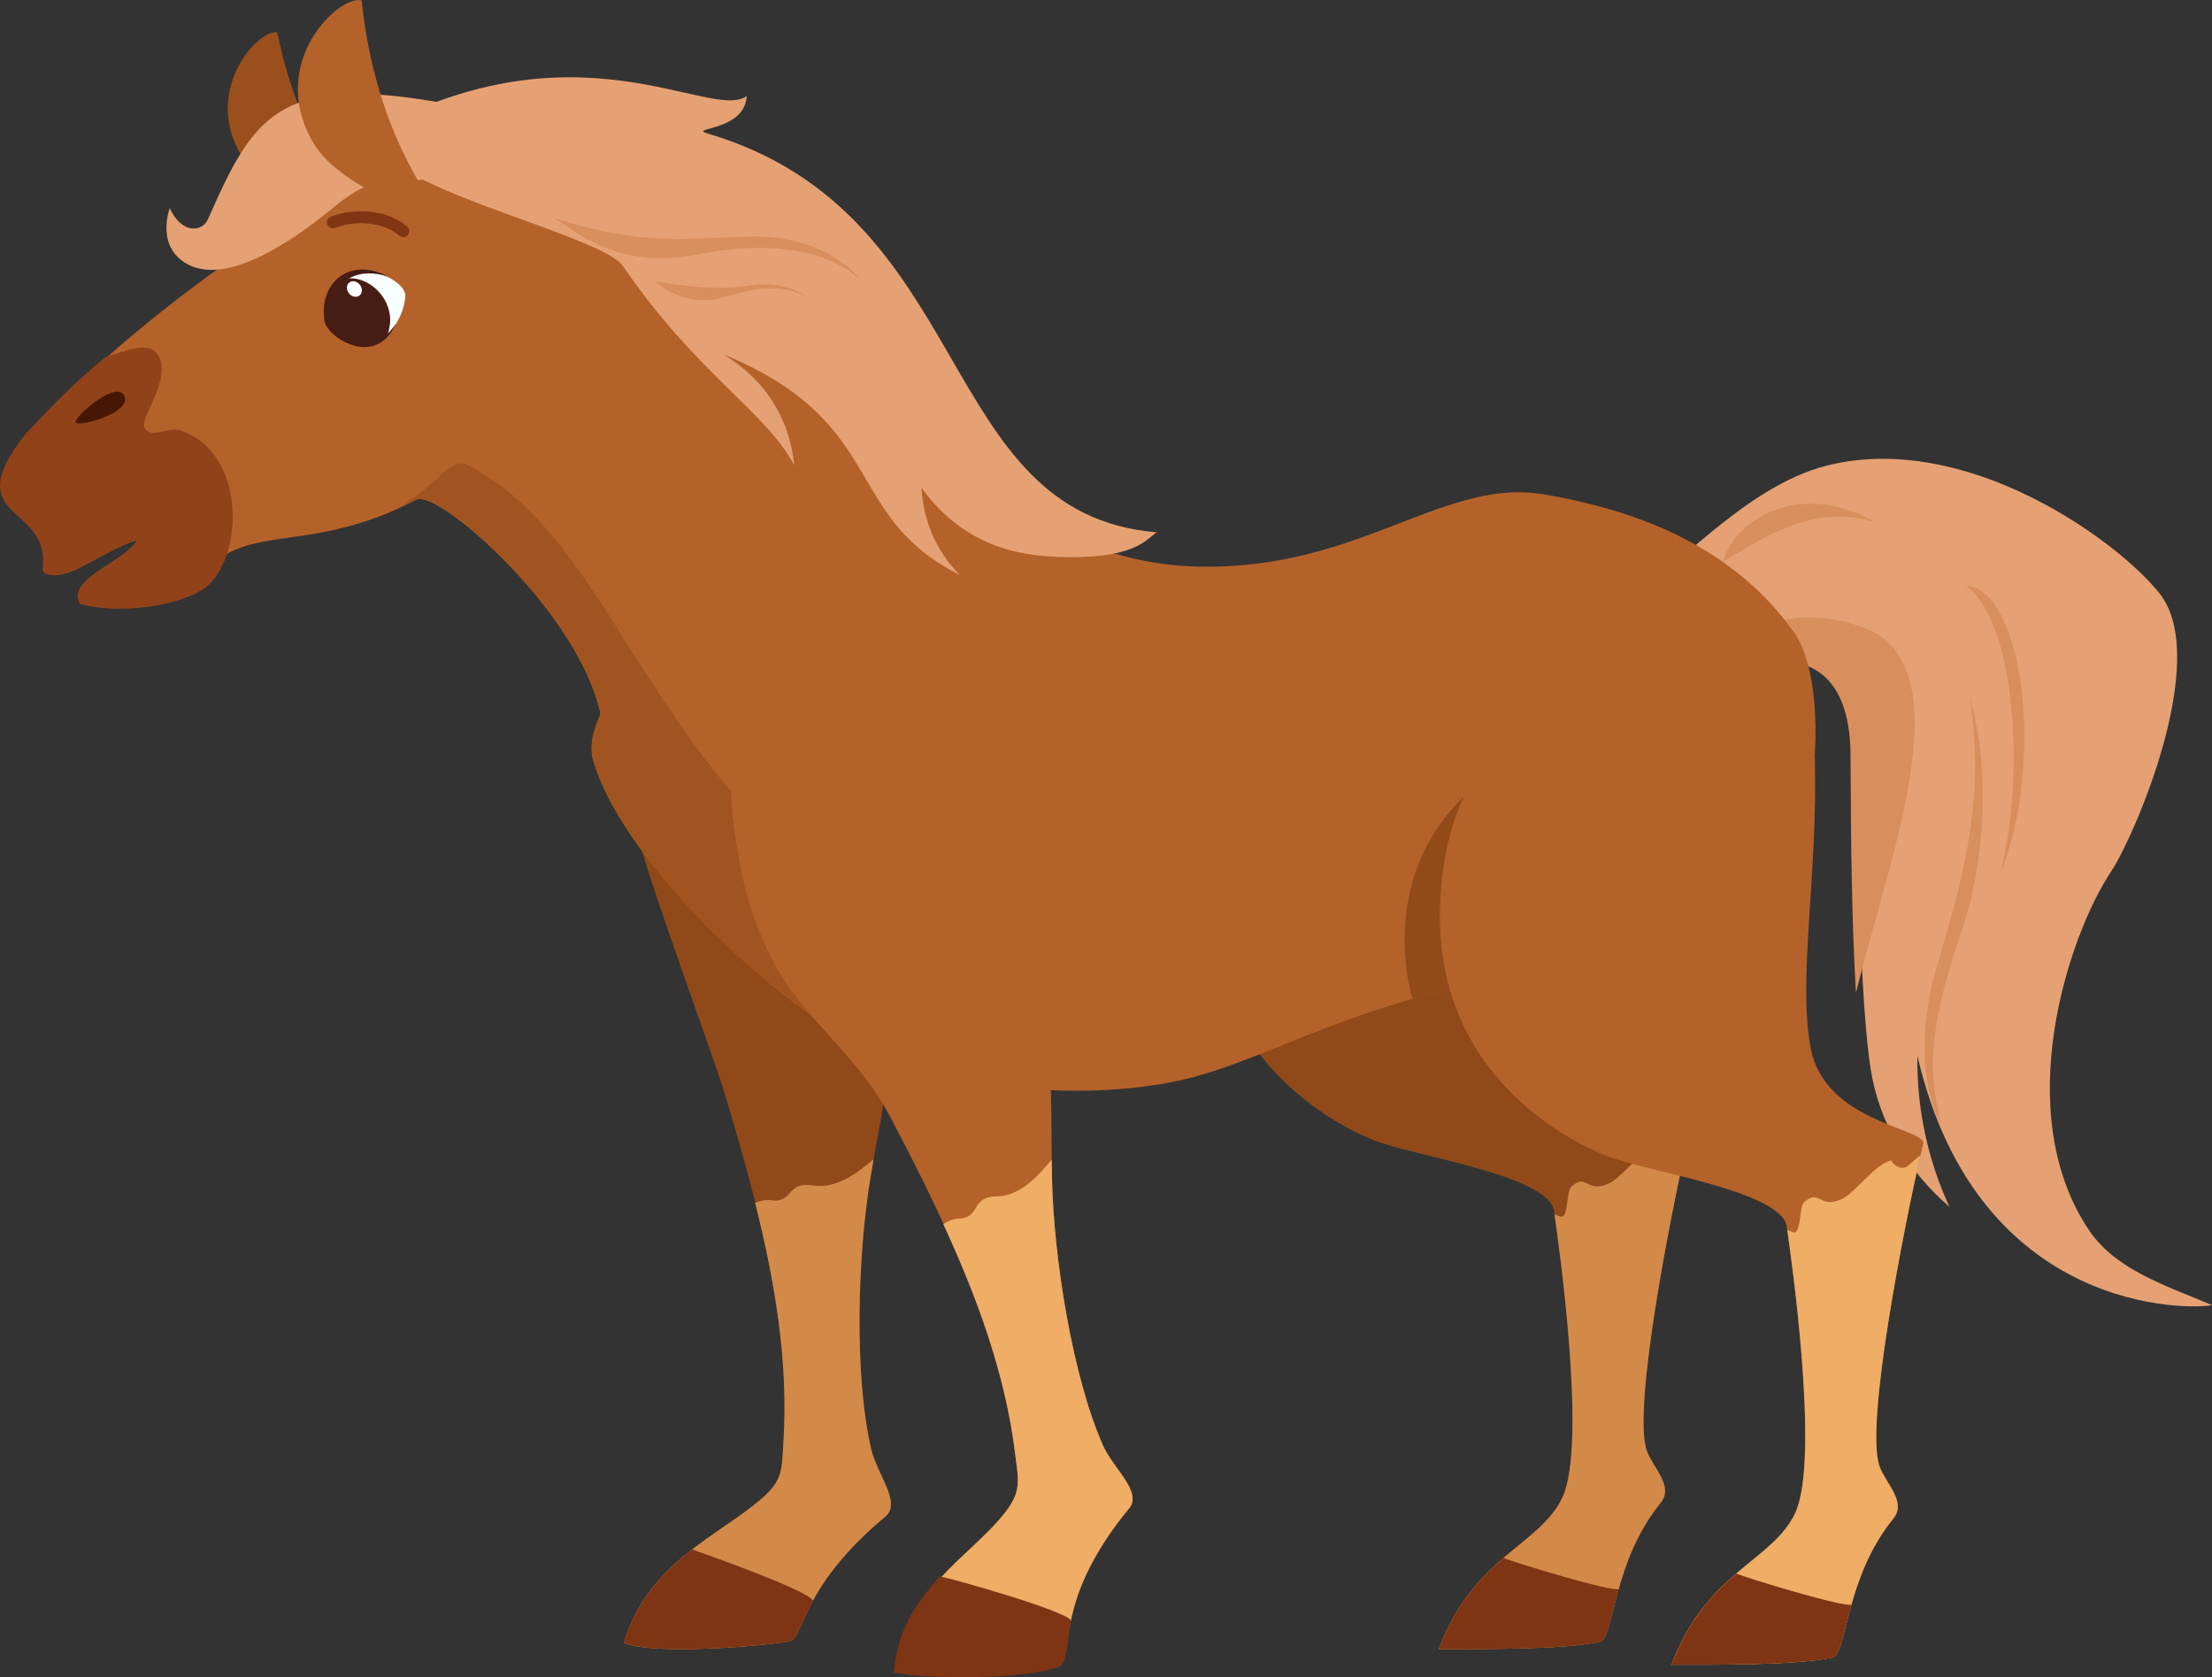
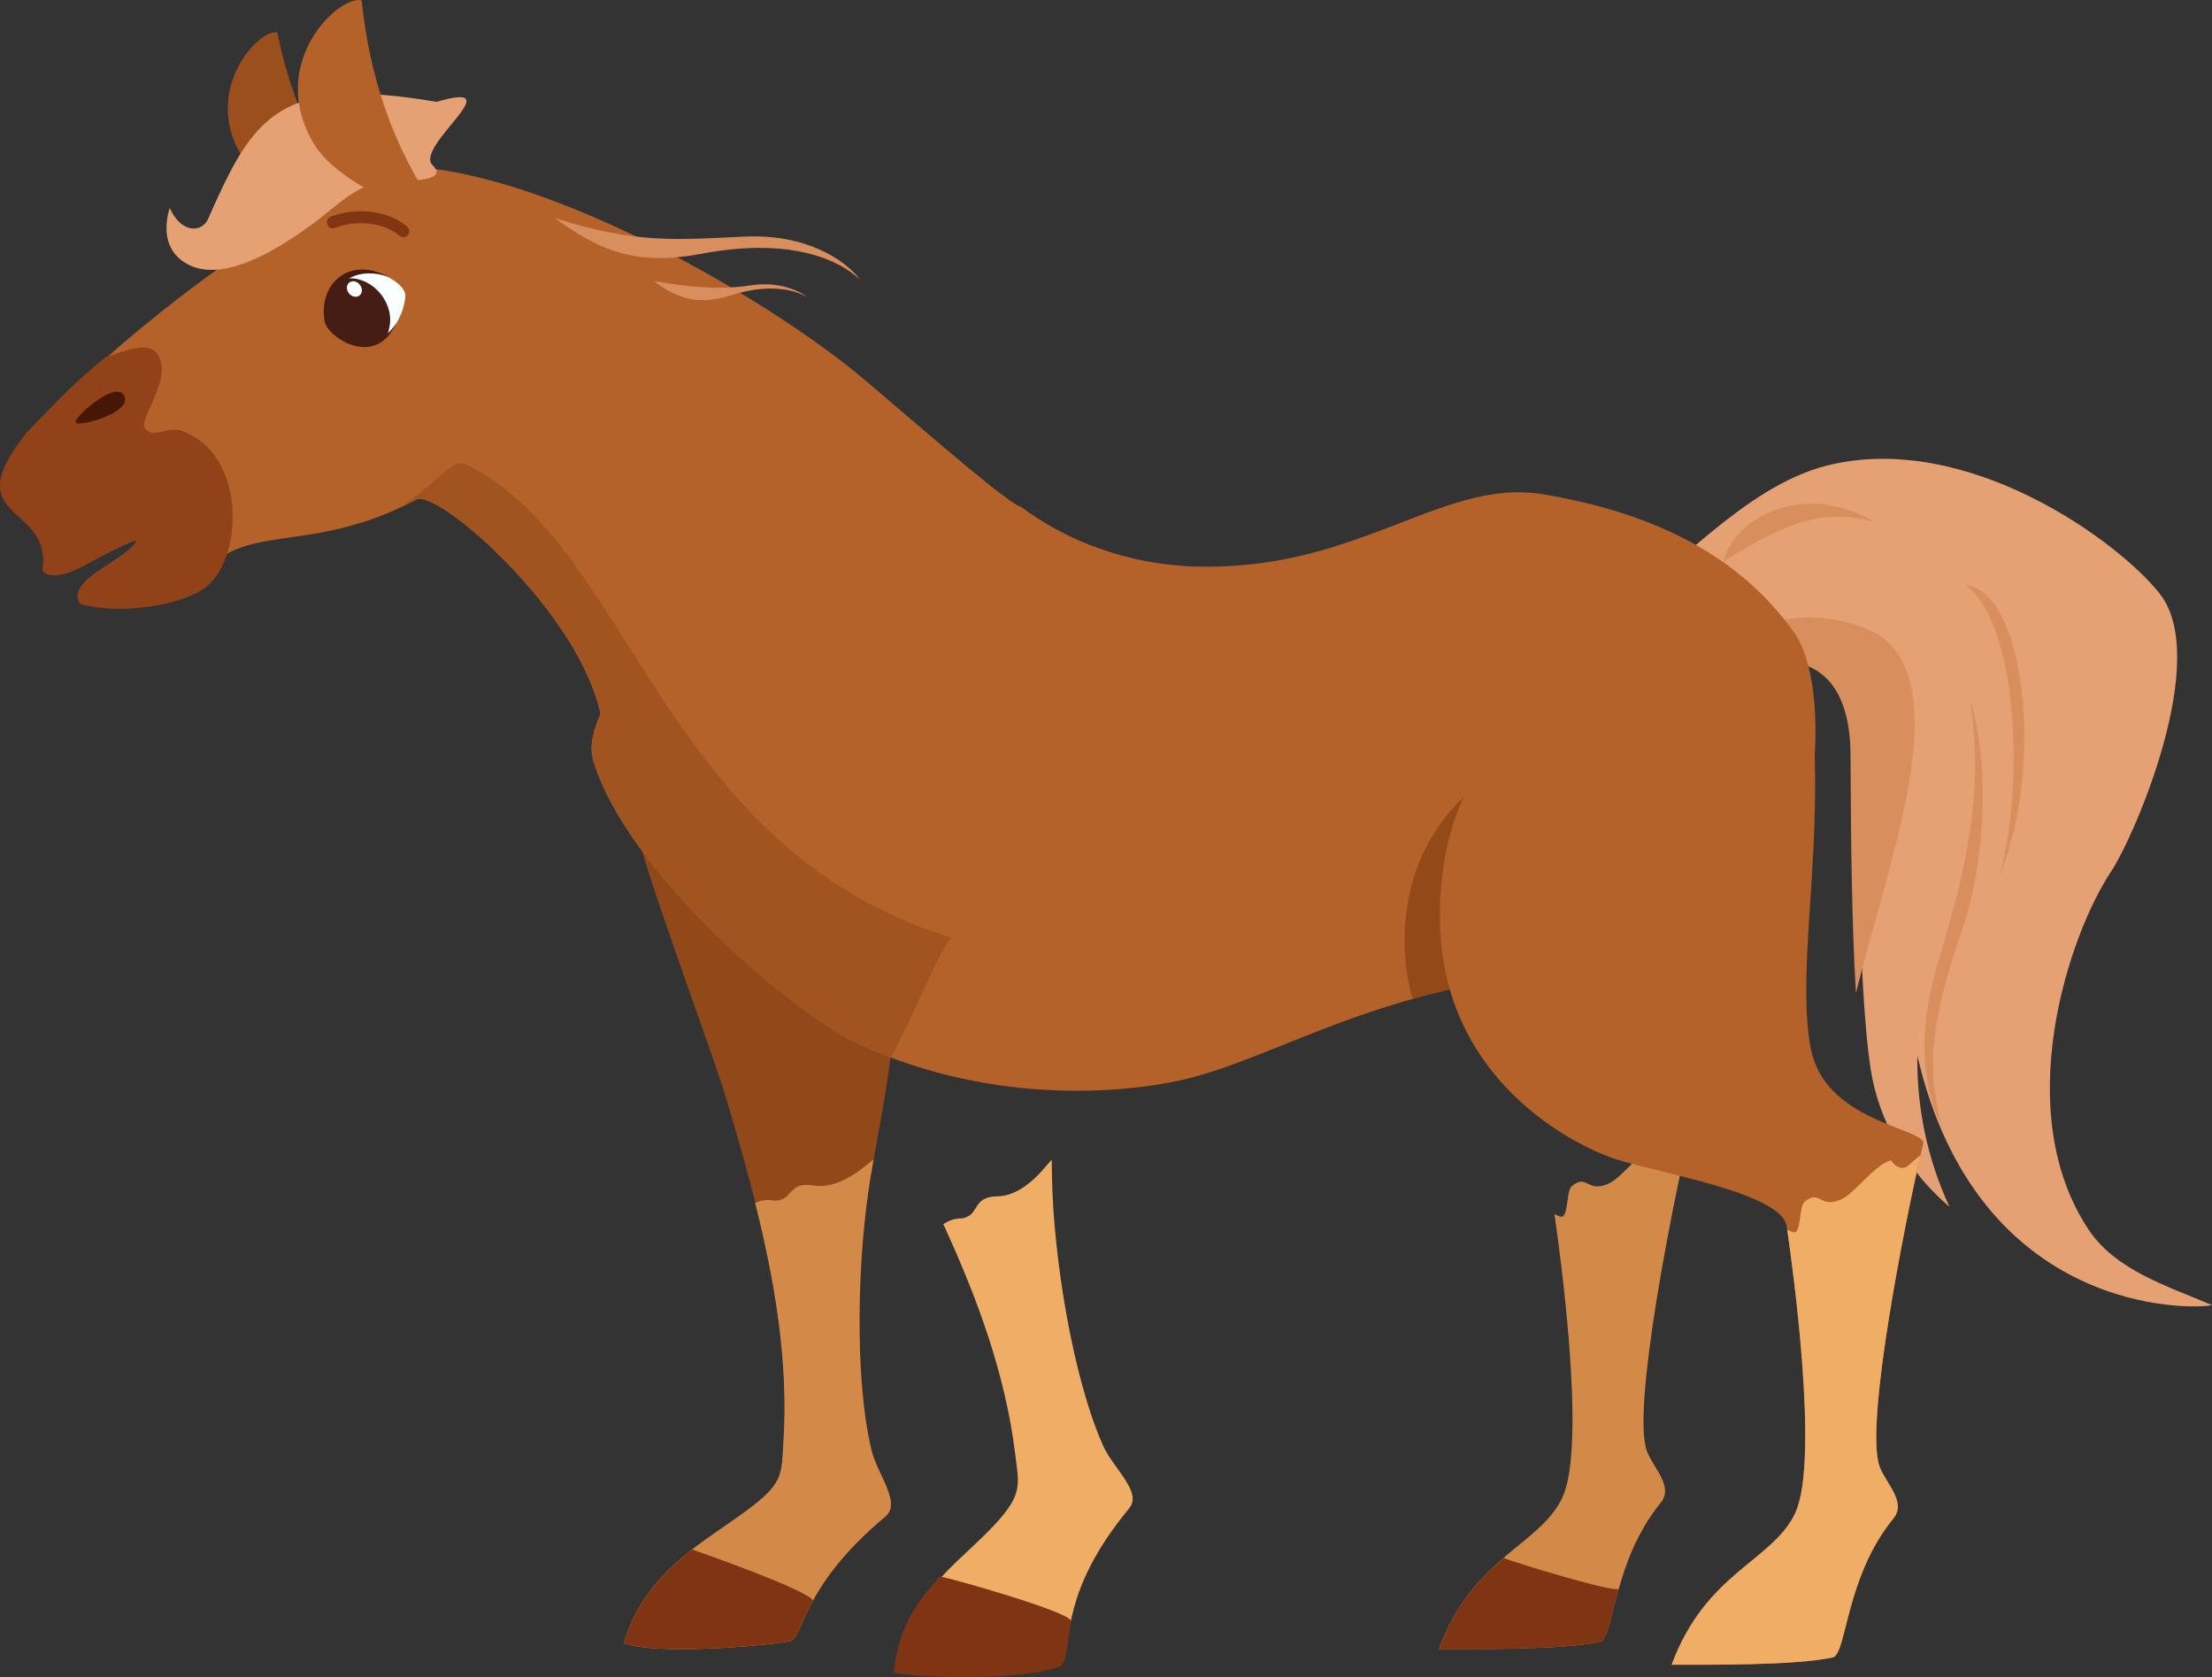
<svg xmlns="http://www.w3.org/2000/svg" width="3453.3" height="2617.9" version="1.1" viewBox="0 0 3453.3 2617.9">
  <rect x="0" y="0" width="3453.3" height="2617.9" fill="#333333" stroke="none" />
  <g stroke-width=".133">
-     <path d="m1884.7 1398c-0.107 266.98 220.15 369.7 274.75 387.03 72.545 23.039 259.75 53.025 266.78 105.38 3.613 26.973 53.439 360.54 13.04 446.96-34.999 74.878-139.33 92.104-192.94 236.67 56.092 0 194.62 1.44 252.55-11.573 21.346-9.866 19.48-125.65 93.718-216.69 20.92-25.653-11.346-54.039-21.359-80.611-26.493-70.278 52.772-444.74 68.465-506.47-8.76-23.613-154.94-34.919-176.2-147.02-24.013-126.65 24.053-329.87 0-547.64-6.413-58.092-75.825-43.506-260.06-25.079-23.986 2.4-318.74 304.53-318.75 359.03" fill="#914919" />
    <path d="m3453.3 2037.1c-69.652-29.653-150.18-54.399-192.3-117.3-123.1-183.9-32.252-458.96 34.959-559.77 35.479-53.225 156.2-330.46 75.918-433.14-63.385-81.078-300.34-254.79-519-200.38-134.54 33.479-247.15 178.32-300.31 192.82 11.826 66.518 54.105 159.22 116.89 134.24 191.52-76.265 226.98 24.546 230.71 108.56 1.373 30.892-2.04 360.08 20.173 506 12.72 83.571 58.772 160.74 123.1 215.58-34.092-73.505-51.345-154.74-50.092-235.75 94.438 406.56 429.26 396.18 459.95 389.15" fill="#e5a173" />
    <path d="m2690.2 876.43c14.28-50.865 69.905-90.171 137.28-90.171 31.559 0 65.678 8.626 99.371 28.706-19.933-5.8-38.759-8.333-56.692-8.333-68.012 0-123.52 36.452-179.96 69.798" fill="#d98f5d" />
    <path d="m2900.8 1222c-0.173-31.239-0.24-52.999-0.547-59.892 0.307 6.893 0.387 28.639 0.547 59.892m-0.627-61.652c-2.653-53.479-18.586-113.01-79.438-129.24-0.027-0.12-0.067-0.24-0.107-0.36 61.052 16.173 76.878 76.011 79.545 129.6" fill="#e4ba9d" />
  </g>
  <g transform="translate(-1729.5 -146.18)" fill="#d98f5d">
    <path transform="matrix(.133 0 0 -.133 0 3022.7)" d="m34789 9972.7c-50.5 843.9-58.2 1857.7-61.3 2436.7-1.2 234.4-1.8 397.5-4.1 449.2l-0.6 13.2c-20 401.9-138.7 850.7-596.6 972-39.3 132.6-89.6 244.9-150.5 329.9-37.4 52.3-75.9 103.1-115.5 152.4 123.1 40 254.7 56.8 385.7 56.8 381.8 0 758.2-143.1 901-273.4 768.3-701.5 10.1-2634.1-358.1-4136.8" />
    <path transform="matrix(.133 0 0 -.133 0 3022.7)" d="m35793 8432.2c-127.1 202.6-340.7 862.6-62.3 1825.8 264.1 913.8 596.9 1915.9 393.6 3181.7 266-889.2 150.8-2018-79.4-2690.8-359.4-1050.1-441.3-1625.7-251.9-2316.7" />
    <path transform="matrix(.133 0 0 -.133 0 3022.7)" d="m36474 11346c291 1045.6 223.5 2947.4-393.7 3411.4 673.3-50.9 937.4-2081.2 393.7-3411.4" />
  </g>
  <g transform="translate(.005)" stroke-width=".133">
    <path d="m2614.4 1795.9c-8.853 6.346-20.386 0.173-25.506-9.28-27.786 8.213-56.172 51.865-78.638 61.332-33.426 14.093-32.586-16.453-56.479 3.547-8.093 6.773-5.426 39.959-13.6 47.052-2 1.72-7.506-0.427-13.4-3.48 6.733 48.012 51.239 359.26 12.4 442.32-34.999 74.878-139.33 92.104-192.94 236.67 56.092 0 194.62 1.44 252.55-11.573 21.346-9.867 19.48-125.64 93.718-216.69 20.919-25.653-11.346-54.039-21.36-80.611-24.399-64.745 40.919-387.54 63.638-486.21-7.333 4.747-14.866 12.973-20.386 16.92" fill="#d38a48" />
    <path d="m2527.2 2480.1c-8.466 5.827-161.88-40.799-179.96-48.279-36.412 31.426-74.718 71.598-100.93 142.26 56.092 0 194.62 1.44 252.55-11.573 11.053-5.107 15.946-38.666 28.333-82.411" fill="#7f3413" />
    <path d="m1359 1838.3c-20.2 121.45-25.693 309.85 1.373 424.42 9.213 39.052 47.652 82.945 21.959 104.38-135.81 113.3-125.62 190.89-150.74 194.94-60.812 9.8-214.98 20.213-257.41 2.467 37.346-126.01 148.42-167.08 215.63-225.89 33.052-28.919 30.706-45.746 33.426-88.611 11.653-183.85-39.786-369.79-93.184-547.37-13.826-45.986-128.37-358.44-132.01-393.3-23.333-224.03 274.22-138.09 309.17-87.744 145.13 209.1 80.651 443.2 51.785 616.7" fill="#914919" />
    <path d="m1382.2 2367.1c25.693-21.426-12.746-65.332-21.96-104.38-27.066-114.57-21.573-302.97-1.373-424.42 2.28-13.706 2.213-13.493 4.813-27.919-2.16-1.747-47.145 47.799-93.691 39.986-40.079-6.733-31.679 23.133-59.398 23.653-5.587 0.107-13.826-3.787-31.719 3.467 30.919 123 52.119 248.21 44.239 372.52-2.72 42.866-0.373 59.678-33.426 88.611-67.212 58.812-178.29 99.878-215.63 225.89 42.426 17.746 196.6 7.333 257.41-2.467 25.119-4.053 14.933-81.625 150.74-194.94" fill="#d38a48" />
    <path d="m1080.6 2418.6c-44.652 34.666-86.344 77.865-106.5 145.9 42.426 17.746 196.6 7.333 257.41-2.467 13.413-2.173 16.933-25.439 37.812-63.758-9.066-16.613-172.85-74.212-188.72-79.678" fill="#7f3413" />
    <path d="m432.88 50.455c-31.413-5.48-123.93 98.638-48.279 203.97 46.039 64.118 196.54 95.624 183.14 80.131-73.238-84.731-114.42-182.28-134.86-284.1" fill="#9b4f1c" />
    <path d="m2800.6 986.7c-92.011-128.56-233.01-188.3-390.46-215.02-83.865-14.226-159.82 20.293-250.65 54.799-80.011 30.413-171.57 60.812-290.25 57.892-110.68-2.72-206.21-41.599-274.81-92.958-23.626-4.733-218.78-179.06-269.55-218.94-161.13-126.58-459.14-291.07-663.97-310.79-122.1-11.746-509.8 279.35-624.2 429.34 108.12 184.89 53.132 188.98 59.865 198.9 1.4 2.04 3.32 3.293 4.827 5.173 8.266-2.32 17.04-5.747 26.359-10.786 29.373-15.853 79.905-43.026 85.798-40.079-12.52 23.359-70.292 46.506-87.638 72.225 51.065 30.866 128.09 14.88 166.98-5.04 14.16-12.893 17.413-11.92 19.653-10.946 2.773 1.2 3.987 2.4 22.279-22.533 67.438-56.665 163.56-17.84 315.15-98.144 32.946-17.44 253.85 175.2 287.53 334.52-10.626 24.706-18.44 49.199-10.946 74.025 51.039 169.06 305.49 391.74 416.56 442.56 213.53 97.718 427.83 74.692 518.13 50.865 166.08-43.812 343.47-176.74 755.43-175.53 213.77 0.64 258.93-414.7 183.89-519.53" fill="#b4622a" />
    <path d="m284.35 672.71c-22.68-8.373-47.652 14.293-58.932-5.426-7.987-14.36 44.466-76.305 21.013-113.49-14.32-22.679-50.172-5.707-81.425 3.307-57.465 47.292-85.025 78.798-124.2 119.05-110.93 139.37 41.159 108.72 25.466 213.69 1.693 2.667 3.12 4.747 3.747 5.04 14.013 6.96 34.692 1.827 57.705-10.586 29.373-15.853 79.905-43.026 85.798-40.079-16.64 31.039-113.18 61.705-88.344 98.544 62.505 17.36 154.38 2.493 192.74-23.666 61.438-41.892 69.825-208.21-33.572-246.38" fill="#914219" />
    <path d="m118.22 659.64c-4.413-7.306 61.492-65.945 75.158-42.986 16.146 27.106-70.758 50.292-75.158 42.986" fill="#471706" />
    <path d="m629.68 370.18c-2.213 0.027-4.453-0.747-6.24-2.32-22.853-20.106-65.972-25.333-100.45-12.186-4.8 1.827-10.186-0.573-12.053-5.386-1.84-4.813 0.56-10.213 5.386-12.053 41.066-15.733 91.318-9.133 119.44 15.613 3.867 3.4 4.267 9.293 0.853 13.16-1.84 2.093-4.386 3.16-6.933 3.173" fill="#823512" />
    <path d="m681.54 158.99c-248.35-42.519-286.85 24.506-356.94 183.24-8.746 19.786-40.772 23.986-59.665-17.506-7.453 23.493-10.066 58.852 17.053 80.505 35.052 28.026 96.718 25.133 207.87-57.012 34.572-25.546 69.545-63.532 114.05-64.625 38.826-0.96 96.424-1.36 71.625-25.479-30.039-29.199 127.48-134.92 6-99.118" fill="#e5a173" />
    <path d="m564.61 0.59c-34.412-9.48-148.68 96.678-75.651 222.18 44.452 76.385 208.82 127.62 195.56 108.92-72.558-102.29-108.02-215.42-119.9-331.1" fill="#b4622a" />
    <path d="m577.28 424.58c22.519 0.28 57.118 20.746 55.545 38.239-3.48 38.759-31.732 73.185-60.398 71.438-27.786-1.68-54.185-36.199-50.612-70.425 3.133-29.959 27.866-39.599 55.465-39.252" fill="#f9feff" />
    <path d="m506.75 501.64c-10.08-58.892 38.492-102.69 99.731-69.492-45.852-16.2-80.118 6.453-83.238 32.026-2.08 17.04 4.187 35.719 15.973 49.745 9.413 11.173 45.866 41.279 78.985-8.813-32.119 71.092-107.22 21.199-111.45-3.467" fill="#461d14" />
    <path d="m521.81 463.78c1.24-11.866 5.893-21.173 12.706-27.906 10-2.587 21.32-2 32.746 2.627 28.919 11.76 47.106 44.292 40.599 72.678-0.48 2.08-1.64 8.733-3.4 12.666-9.4 10.573-19.666 11.12-32.039 10.36-27.786-1.68-54.185-36.199-50.612-70.425" fill="#461d14" />
    <path d="m555.81 439.91c6.306 2.56 10.28 9.653 8.853 15.853-1.413 6.186-7.68 9.12-13.986 6.56-6.306-2.56-10.266-9.653-8.84-15.853 1.413-6.173 7.666-9.12 13.973-6.56" fill="#fefffe" />
    <path d="m972.87 1285.4c-0.027-0.027-0.04-0.067-0.067-0.093 0.013 0.027 0.053 0.067 0.067 0.093m-0.387-0.613c-0.027-0.04-0.053-0.067-0.067-0.107 0.013 0.027 0.04 0.067 0.067 0.107m-0.24-0.373c-0.027-0.053-0.067-0.12-0.107-0.173 0.04 0.067 0.067 0.107 0.107 0.173m-0.36-0.573c-0.04-0.067-0.08-0.133-0.12-0.213 0.04 0.067 0.08 0.147 0.12 0.213m-0.267-0.44c-0.08-0.12-0.16-0.24-0.227-0.36 0.067 0.12 0.147 0.24 0.227 0.36m-0.36-0.56c-0.053-0.093-0.107-0.187-0.173-0.28 0.053 0.08 0.12 0.187 0.173 0.28m-0.267-0.453c-0.093-0.133-0.173-0.267-0.253-0.413 0.08 0.147 0.16 0.267 0.253 0.413m-0.36-0.56-0.24-0.4c0.08 0.12 0.173 0.267 0.24 0.4m-0.307-0.493c-0.08-0.147-0.16-0.28-0.253-0.413 0.093 0.133 0.173 0.267 0.253 0.413m-0.32-0.533c-0.093-0.16-0.2-0.307-0.293-0.467 0.107 0.16 0.187 0.307 0.293 0.467m-0.32-0.507c-0.093-0.173-0.2-0.333-0.307-0.493 0.107 0.16 0.213 0.32 0.307 0.493m-0.307-0.507-0.32-0.52 0.32 0.52m-0.32-0.533c-18.92-30.893-33.639-61.358-42.426-90.251 8.787 28.893 23.506 59.358 42.426 90.251m-42.452-90.304c-0.04-0.16-0.093-0.32-0.133-0.467-2.067-6.84-2.973-13.653-2.973-20.453 0 6.8 0.907 13.613 2.973 20.453 0.04 0.147 0.093 0.307 0.133 0.467m10.813-74.492c-32.239-152.56-236.11-335.62-282.33-335.62-2.053 0-3.8 0.36-5.2 1.093-0.133 0.08-0.28 0.147-0.413 0.227 0.147-0.08 0.267-0.147 0.413-0.227 1.4-0.733 3.147-1.093 5.2-1.093 46.212 0 250.09 183.06 282.33 335.62m-288.22-334.15c0.053-0.04 0.093-0.053 0.147-0.08-0.04 0.027-0.093 0.053-0.147 0.08" fill="#c0967a" />
-     <path d="m1342.7 1630.8c-0.053-0.013-0.107-0.053-0.16-0.067 0.053 0.027 0.107 0.053 0.16 0.067m-0.333-0.147c-0.08-0.04-0.147-0.067-0.213-0.107l0.213 0.107m-0.347-0.16c-0.067-0.04-0.147-0.067-0.227-0.107 0.08 0.04 0.16 0.067 0.227 0.107m-0.32-0.16c-0.093-0.04-0.173-0.08-0.267-0.12 0.093 0.04 0.173 0.08 0.267 0.12m-0.32-0.147c-0.107-0.04-0.2-0.08-0.293-0.133 0.093 0.053 0.187 0.093 0.293 0.133m-0.32-0.147c-48.332-22.653-122.62-76.625-195.58-144.18 72.945 67.545 147.25 121.53 195.58 144.18m-195.61-144.21c-0.133-0.133-0.293-0.28-0.427-0.413 0.147 0.133 0.28 0.267 0.427 0.413m-0.56-0.52c-0.12-0.12-0.24-0.227-0.36-0.333 0.133 0.107 0.24 0.213 0.36 0.333m-0.613-0.573c-0.08-0.08-0.16-0.147-0.24-0.227 0.093 0.08 0.16 0.147 0.24 0.227m-0.72-0.68c-0.013 0-0.013-0.013-0.027-0.013 0.013 0.013 0.013 0.013 0.027 0.013m-111.69-117.84c-2.88-3.493-5.72-7-8.52-10.506-3.947-4.933-7.813-9.88-11.613-14.826 6.506 8.493 13.213 16.92 20.133 25.333m-20.146-25.359c-0.12-0.16-0.24-0.307-0.36-0.467 0.12 0.147 0.24 0.32 0.36 0.467m-0.453-0.587c-0.093-0.133-0.187-0.253-0.293-0.373 0.093 0.12 0.2 0.253 0.293 0.373m-0.44-0.573c-0.08-0.107-0.16-0.2-0.24-0.307 0.093 0.107 0.16 0.2 0.24 0.307m-0.387-0.52c-0.08-0.107-0.16-0.2-0.24-0.307 0.08 0.107 0.16 0.213 0.24 0.307m-0.48-0.613c-0.04-0.053-0.067-0.107-0.107-0.16 0.027 0.053 0.08 0.107 0.107 0.16m-0.813-1.08-0.013-0.013 0.013 0.013" fill="#924a19" />
+     <path d="m1342.7 1630.8c-0.053-0.013-0.107-0.053-0.16-0.067 0.053 0.027 0.107 0.053 0.16 0.067m-0.333-0.147c-0.08-0.04-0.147-0.067-0.213-0.107m-0.347-0.16c-0.067-0.04-0.147-0.067-0.227-0.107 0.08 0.04 0.16 0.067 0.227 0.107m-0.32-0.16c-0.093-0.04-0.173-0.08-0.267-0.12 0.093 0.04 0.173 0.08 0.267 0.12m-0.32-0.147c-0.107-0.04-0.2-0.08-0.293-0.133 0.093 0.053 0.187 0.093 0.293 0.133m-0.32-0.147c-48.332-22.653-122.62-76.625-195.58-144.18 72.945 67.545 147.25 121.53 195.58 144.18m-195.61-144.21c-0.133-0.133-0.293-0.28-0.427-0.413 0.147 0.133 0.28 0.267 0.427 0.413m-0.56-0.52c-0.12-0.12-0.24-0.227-0.36-0.333 0.133 0.107 0.24 0.213 0.36 0.333m-0.613-0.573c-0.08-0.08-0.16-0.147-0.24-0.227 0.093 0.08 0.16 0.147 0.24 0.227m-0.72-0.68c-0.013 0-0.013-0.013-0.027-0.013 0.013 0.013 0.013 0.013 0.027 0.013m-111.69-117.84c-2.88-3.493-5.72-7-8.52-10.506-3.947-4.933-7.813-9.88-11.613-14.826 6.506 8.493 13.213 16.92 20.133 25.333m-20.146-25.359c-0.12-0.16-0.24-0.307-0.36-0.467 0.12 0.147 0.24 0.32 0.36 0.467m-0.453-0.587c-0.093-0.133-0.187-0.253-0.293-0.373 0.093 0.12 0.2 0.253 0.293 0.373m-0.44-0.573c-0.08-0.107-0.16-0.2-0.24-0.307 0.093 0.107 0.16 0.2 0.24 0.307m-0.387-0.52c-0.08-0.107-0.16-0.2-0.24-0.307 0.08 0.107 0.16 0.213 0.24 0.307m-0.48-0.613c-0.04-0.053-0.067-0.107-0.107-0.16 0.027 0.053 0.08 0.107 0.107 0.16m-0.813-1.08-0.013-0.013 0.013 0.013" fill="#924a19" />
    <path d="m1390.5 1650.5c-15.773-5.96-31.559-12.333-47.372-19.573-0.12-0.053-0.227-0.107-0.347-0.16-0.053-0.013-0.107-0.04-0.16-0.067-0.067-0.027-0.12-0.053-0.173-0.08l-0.213-0.107c-0.04-0.013-0.08-0.027-0.133-0.053-0.067-0.04-0.147-0.067-0.227-0.107-0.027-0.013-0.067-0.027-0.093-0.053-0.093-0.04-0.173-0.08-0.267-0.12-0.027 0-0.04-0.013-0.053-0.027-0.107-0.04-0.2-0.08-0.293-0.133-0.013 0-0.027-0.013-0.027-0.013-48.332-22.653-122.64-76.638-195.58-144.18 0-0.013-0.013-0.027-0.027-0.027-0.147-0.147-0.28-0.28-0.427-0.413-0.053-0.04-0.08-0.067-0.133-0.107-0.12-0.12-0.227-0.227-0.36-0.333-0.08-0.08-0.16-0.16-0.253-0.24-0.08-0.08-0.147-0.147-0.24-0.227-0.16-0.147-0.32-0.293-0.48-0.453-0.013 0-0.013 0-0.027-0.013-21.12-19.64-42.106-40.399-62.292-61.852-17.173-18.24-33.772-36.986-49.372-55.972-6.92-8.413-13.626-16.84-20.133-25.333 0 0-0.013-0.013-0.013-0.027-0.12-0.147-0.24-0.32-0.36-0.467-0.027-0.04-0.067-0.08-0.093-0.12-0.093-0.12-0.2-0.253-0.293-0.373-0.04-0.067-0.093-0.133-0.147-0.2-0.08-0.107-0.147-0.2-0.24-0.307-0.053-0.067-0.107-0.147-0.147-0.213-0.08-0.093-0.16-0.2-0.24-0.307-0.08-0.093-0.16-0.2-0.24-0.307-0.027-0.053-0.08-0.107-0.107-0.16-0.24-0.293-0.48-0.613-0.707-0.92l-0.013-0.013c-13.16-17.373-25.346-34.812-36.252-52.159-0.013-0.027-0.053-0.067-0.067-0.093l-0.32-0.52c-0.027-0.04-0.053-0.08-0.067-0.107-0.053-0.093-0.107-0.173-0.173-0.267-0.04-0.067-0.067-0.107-0.107-0.173-0.08-0.133-0.16-0.267-0.253-0.4-0.04-0.067-0.08-0.147-0.12-0.213-0.053-0.067-0.107-0.147-0.147-0.227-0.08-0.12-0.16-0.24-0.227-0.36-0.04-0.067-0.093-0.133-0.133-0.2-0.053-0.093-0.12-0.2-0.173-0.28-0.027-0.053-0.067-0.12-0.093-0.173-0.093-0.147-0.173-0.267-0.253-0.413-0.04-0.04-0.067-0.107-0.107-0.147-0.067-0.133-0.16-0.28-0.24-0.4-0.027-0.027-0.04-0.067-0.067-0.093-0.08-0.147-0.16-0.28-0.253-0.413-0.027-0.04-0.04-0.08-0.067-0.12-0.107-0.16-0.187-0.307-0.293-0.467 0-0.013-0.013-0.027-0.027-0.04-0.093-0.173-0.2-0.333-0.307-0.493v-0.013l-0.32-0.52v-0.013c-18.92-30.893-33.639-61.358-42.426-90.251-0.013-0.027-0.013-0.04-0.027-0.053-0.04-0.16-0.093-0.32-0.133-0.467-2.067-6.84-2.973-13.653-2.973-20.453 0-17.88 6.226-35.679 13.92-53.572-32.239-152.56-236.11-335.62-282.33-335.62-2.053 0-3.8 0.36-5.2 1.093-0.147 0.08-0.267 0.147-0.413 0.227-0.04 0.013-0.08 0.04-0.133 0.067-0.053 0.027-0.093 0.04-0.147 0.08-13.533 7.133-26.479 13.053-39.159 18.453 57.625-27.773 86.264-75.331 110.28-75.331 2.667 0 5.293 0.587 7.88 1.853 259.99 127.57 301.37 598.99 758.75 739.01-0.067-0.013-0.133-0.013-0.2-0.013-13.186 0-72.998 149.9-96.344 186.34" fill="#a15420" />
-     <path d="m1240.1 726.44c-6.733-63.212-36.132-127.69-110.9-173.44 259.26 107.2 183.5 250.9 369.38 344.56-51.439-51.359-58.345-110.57-60.092-136.16 67.185 92.278 153.34 105.57 212.27 107.8 121.85 4.627 138.61-27.759 155.14-38.292-348.92-29.013-279.14-497.99-701.61-622.68-30.893-9.12 58.558-3.08 61.505-58.199-20.72 14.893-62.892 1.747-124.2-11.386-85.144-18.253-207.21-36.506-359.98 20.346 14.546 43.092-36.866 102.96-24.559 119.74 93.344 48.839 291.23 101.36 314.99 136 116.61 170.02 222.89 226.69 268.05 311.7" fill="#e5a173" />
    <path d="m1342.7 436.85c-20.053-19.786-67.985-49.945-156.6-49.945-26.426 0-56.479 2.693-90.478 9.133-24.133 4.573-45.706 6.787-65.598 6.787-62.825 0-108.69-22.199-164.25-62.718 81.211 26.559 138.93 32.893 195.28 32.893 33.252 0 66.025-2.213 102.86-3.747 4.44-0.187 8.786-0.28 13.066-0.28 96.411 0 150.52 45.892 165.72 67.878" fill="#d98f5d" />
    <path d="m1097 468.58c-23.359 0-47.146-7.813-76.051-29.786 39.866 6.747 72.305 10.306 101.74 10.306 17.093 0 33.186-1.2 49.105-3.68 7.587-1.187 14.813-1.707 21.626-1.707 34.266 0 58.358 13.026 66.865 20.159-9.573-5.813-28.519-13.52-56.865-13.52-16.28 0-35.652 2.533-58.132 9.453-16.866 5.186-32.479 8.773-48.292 8.773" fill="#d98f5d" />
    <path d="m2766 1411.9c6.28-97.731-78.158-322.55-258.22-279.41-381.78 91.478-315.29 386.88-302.43 426.8 106.82-30.279 238.15-53.545 411.23-53.039 64.945 0.2 114.24-38.132 149.42-94.358" fill="#934a19" />
    <path d="m2248 1422.4c-4.84 266.93 220.15 369.68 274.75 387.02 72.545 23.039 259.75 53.025 266.78 105.38 3.613 26.973 53.439 360.54 13.04 446.96-35.012 74.878-139.34 92.104-192.94 236.67 56.092 0 194.62 1.44 252.55-11.573 21.346-9.866 19.48-125.65 93.718-216.69 20.92-25.653-11.346-54.039-21.36-80.611-26.493-70.278 52.759-444.74 68.465-506.48-8.76-23.599-154.94-34.906-176.2-147.01-24.013-126.65 24.053-329.87 0-547.65-6.426-58.078-99.811-41.092-284.05-22.666-23.973 2.4-288.79 26.519-294.77 356.64" fill="#b4622a" />
    <path d="m2977.8 1820.3c-8.853 6.346-20.386 0.173-25.506-9.28-27.786 8.213-56.185 51.865-78.638 61.332-33.426 14.093-32.586-16.466-56.479 3.547-8.093 6.773-5.426 39.959-13.6 47.052-2 1.72-7.506-0.427-13.4-3.48 6.733 48.012 51.225 359.24 12.4 442.32-35.012 74.878-139.34 92.104-192.94 236.67 56.092 0 194.62 1.44 252.55-11.573 21.346-9.866 19.48-125.65 93.718-216.69 20.92-25.653-11.346-54.039-21.36-80.611-24.399-64.758 40.919-387.54 63.638-486.21-7.333 4.733-14.866 12.973-20.386 16.92" fill="#efad65" />
-     <path d="m2890.6 2504.5c-8.466 5.813-161.88-40.812-179.96-48.292-36.412 31.426-74.732 71.598-100.93 142.26 56.092 0 194.62 1.44 252.55-11.573 11.04-5.106 15.946-38.666 28.333-82.398" fill="#7f3413" />
-     <path d="m1642.3 1839.1c2.52 123.1 31.839 309.27 79.531 416.9 16.266 36.692 62.132 72.745 40.826 98.544-112.61 136.4-90.278 231.41-114.21 240.01-57.972 20.84-203.75 24.613-248.71 14.986 13.48-130.73 113.24-177.33 168.46-247.51 27.146-34.519 21.746-50.612 16.52-93.251-22.413-182.84-106.53-356.5-192.44-520.83-84.878-162.4-214.34-171.14-248.23-471.77-31.146-276.31 290.1-76.718 333.72-33.666 181.18 178.77 160.93 420.75 164.53 596.6" fill="#b4622a" />
    <path d="m1762.7 2354.5c21.306-25.799-24.559-61.852-40.826-98.544-47.692-107.62-77.012-293.81-79.531-416.9-0.293-13.893-0.307-13.666-0.413-28.333-2.453-1.32-37.546 55.679-84.731 56.572-40.639 0.76-26.866 28.573-54.025 34.186-5.467 1.133-14.28-1.173-30.533 9.253 53.052 115.2 96.958 234.35 112.12 357.99 5.226 42.639 10.626 58.732-16.52 93.251-55.225 70.185-154.98 116.78-168.46 247.51 44.959 9.626 198.06-14.586 256.02-35.412 23.946-8.613-5.707-83.185 106.9-219.58" fill="#efad65" />
    <path d="m1467.3 2460.7c-37.492 42.319-64.758 79.398-72.038 150 44.959 9.613 199.68 12.12 257.63-8.72 12.786-4.587 12.586-32.239 19.08-72.372-6.173-14.946-188.06-66.452-204.67-68.905" fill="#7f3413" />
  </g>
</svg>